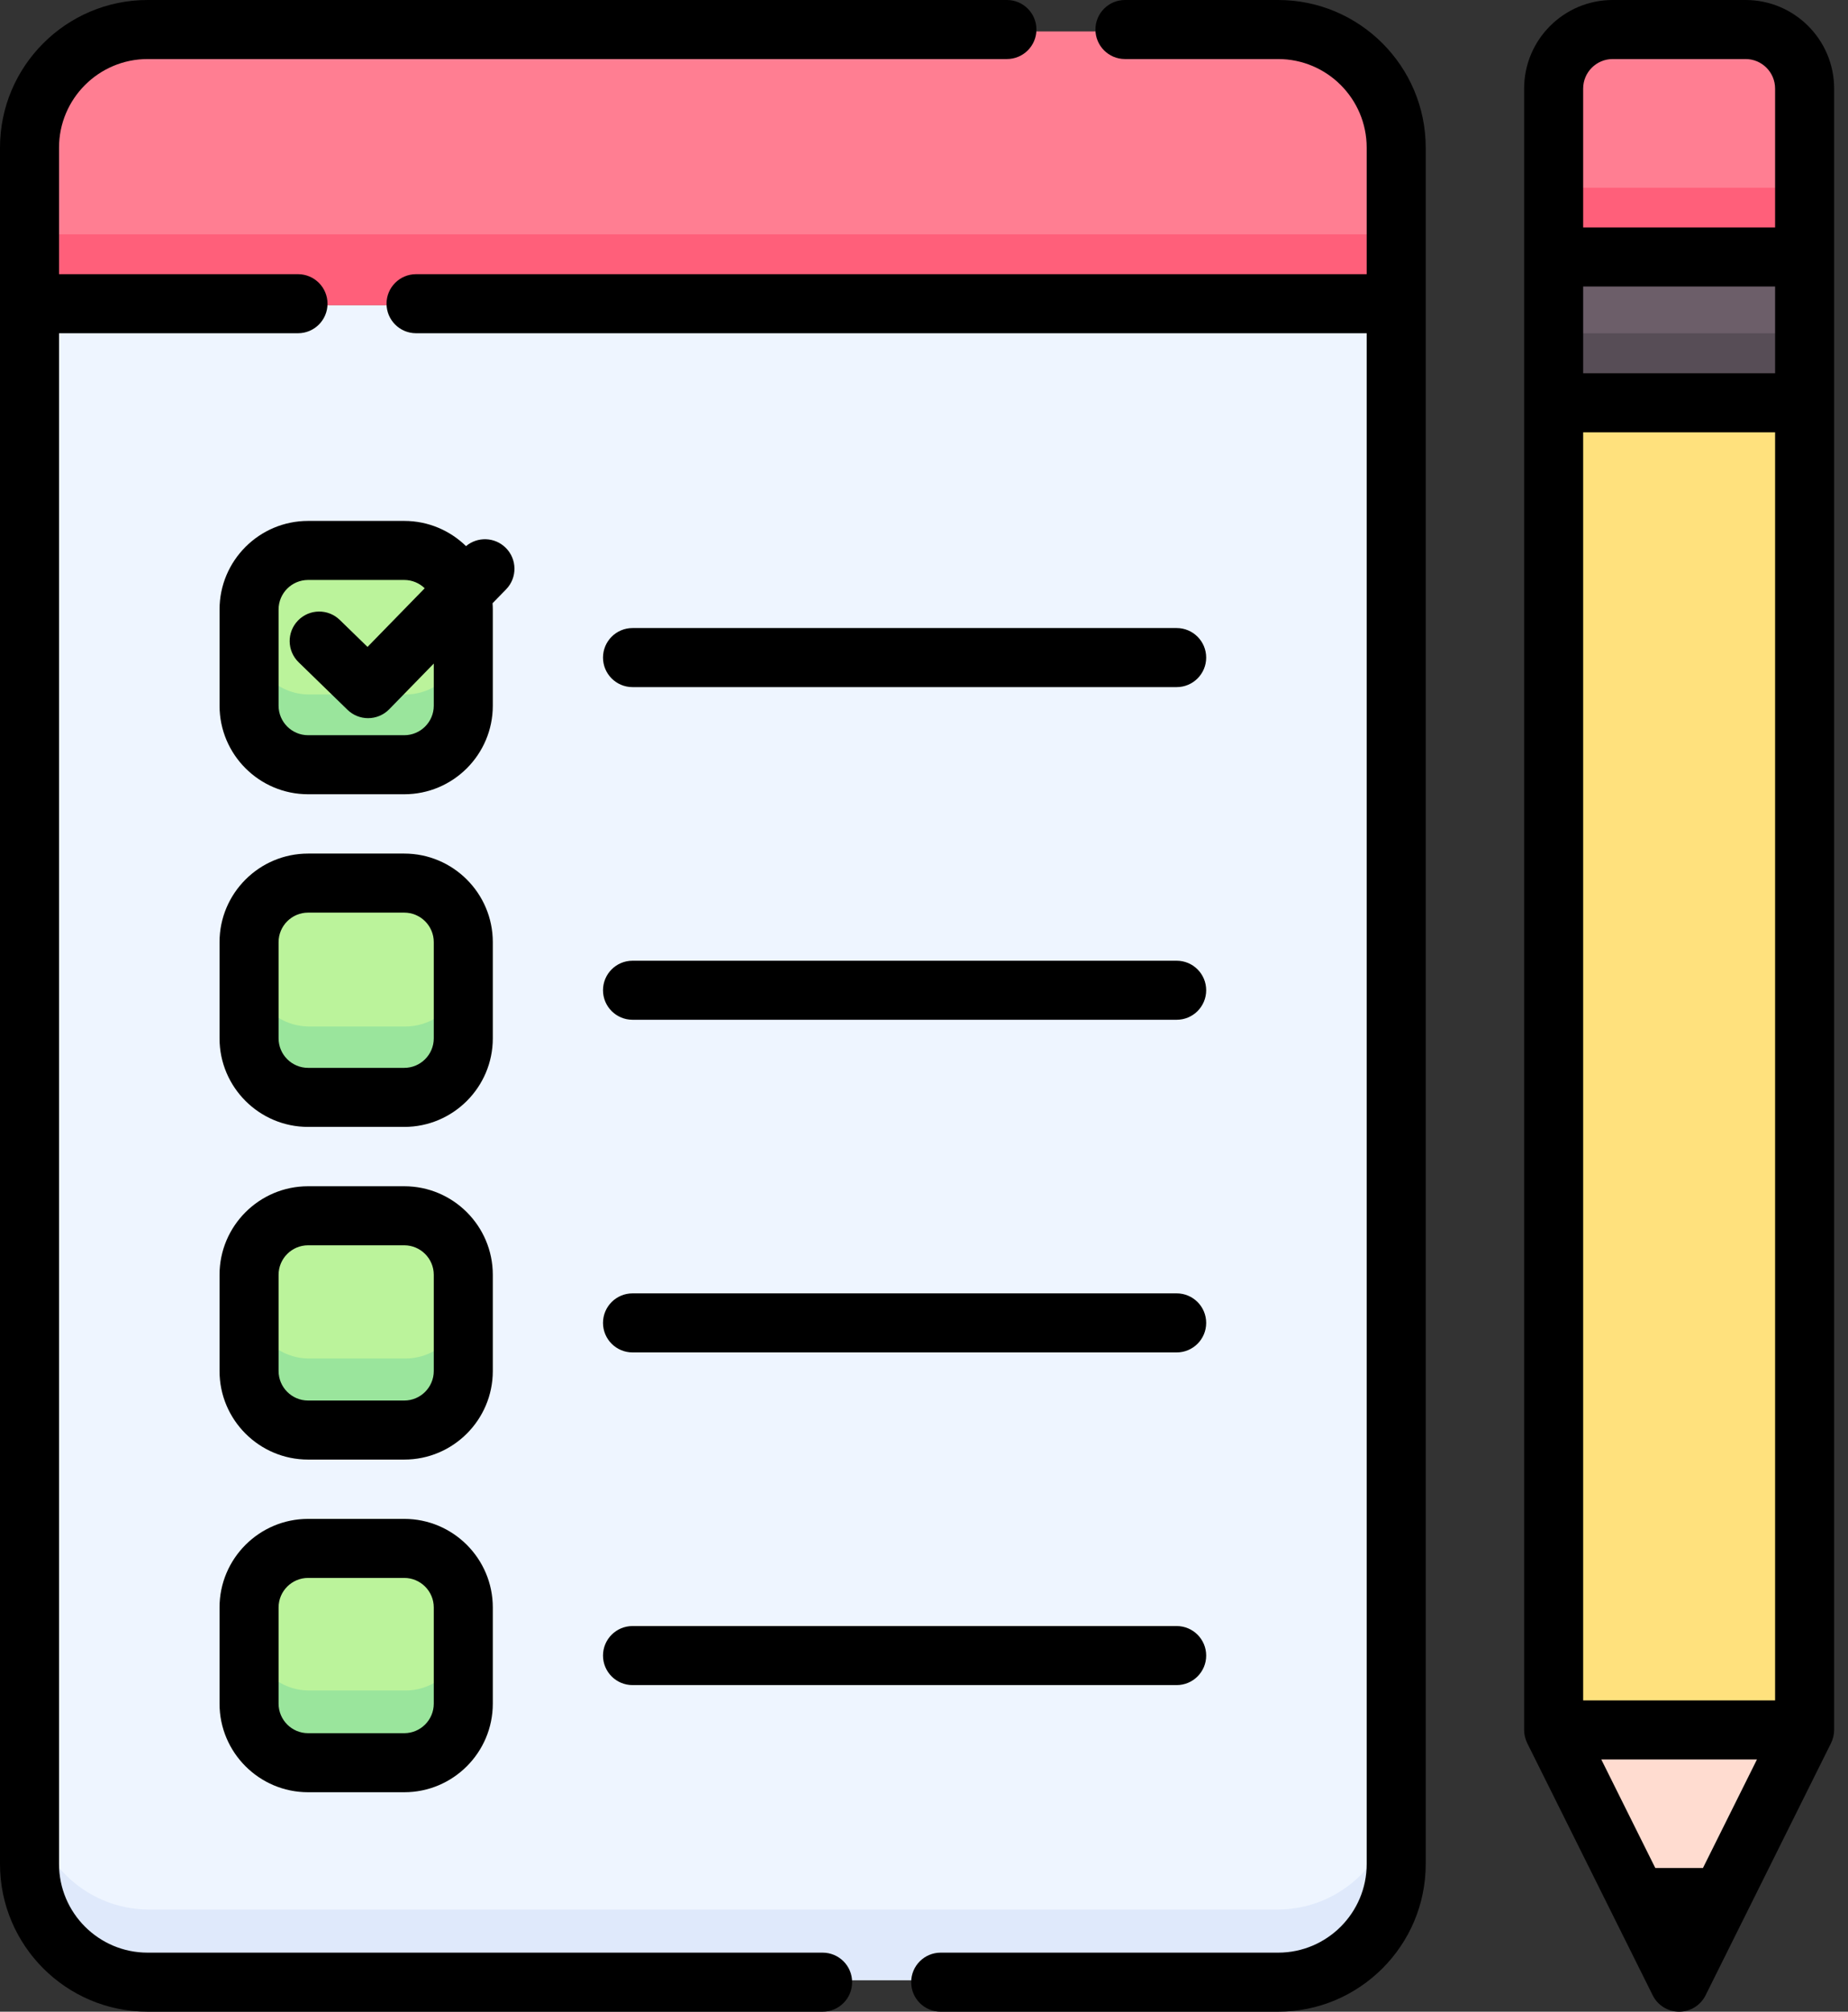
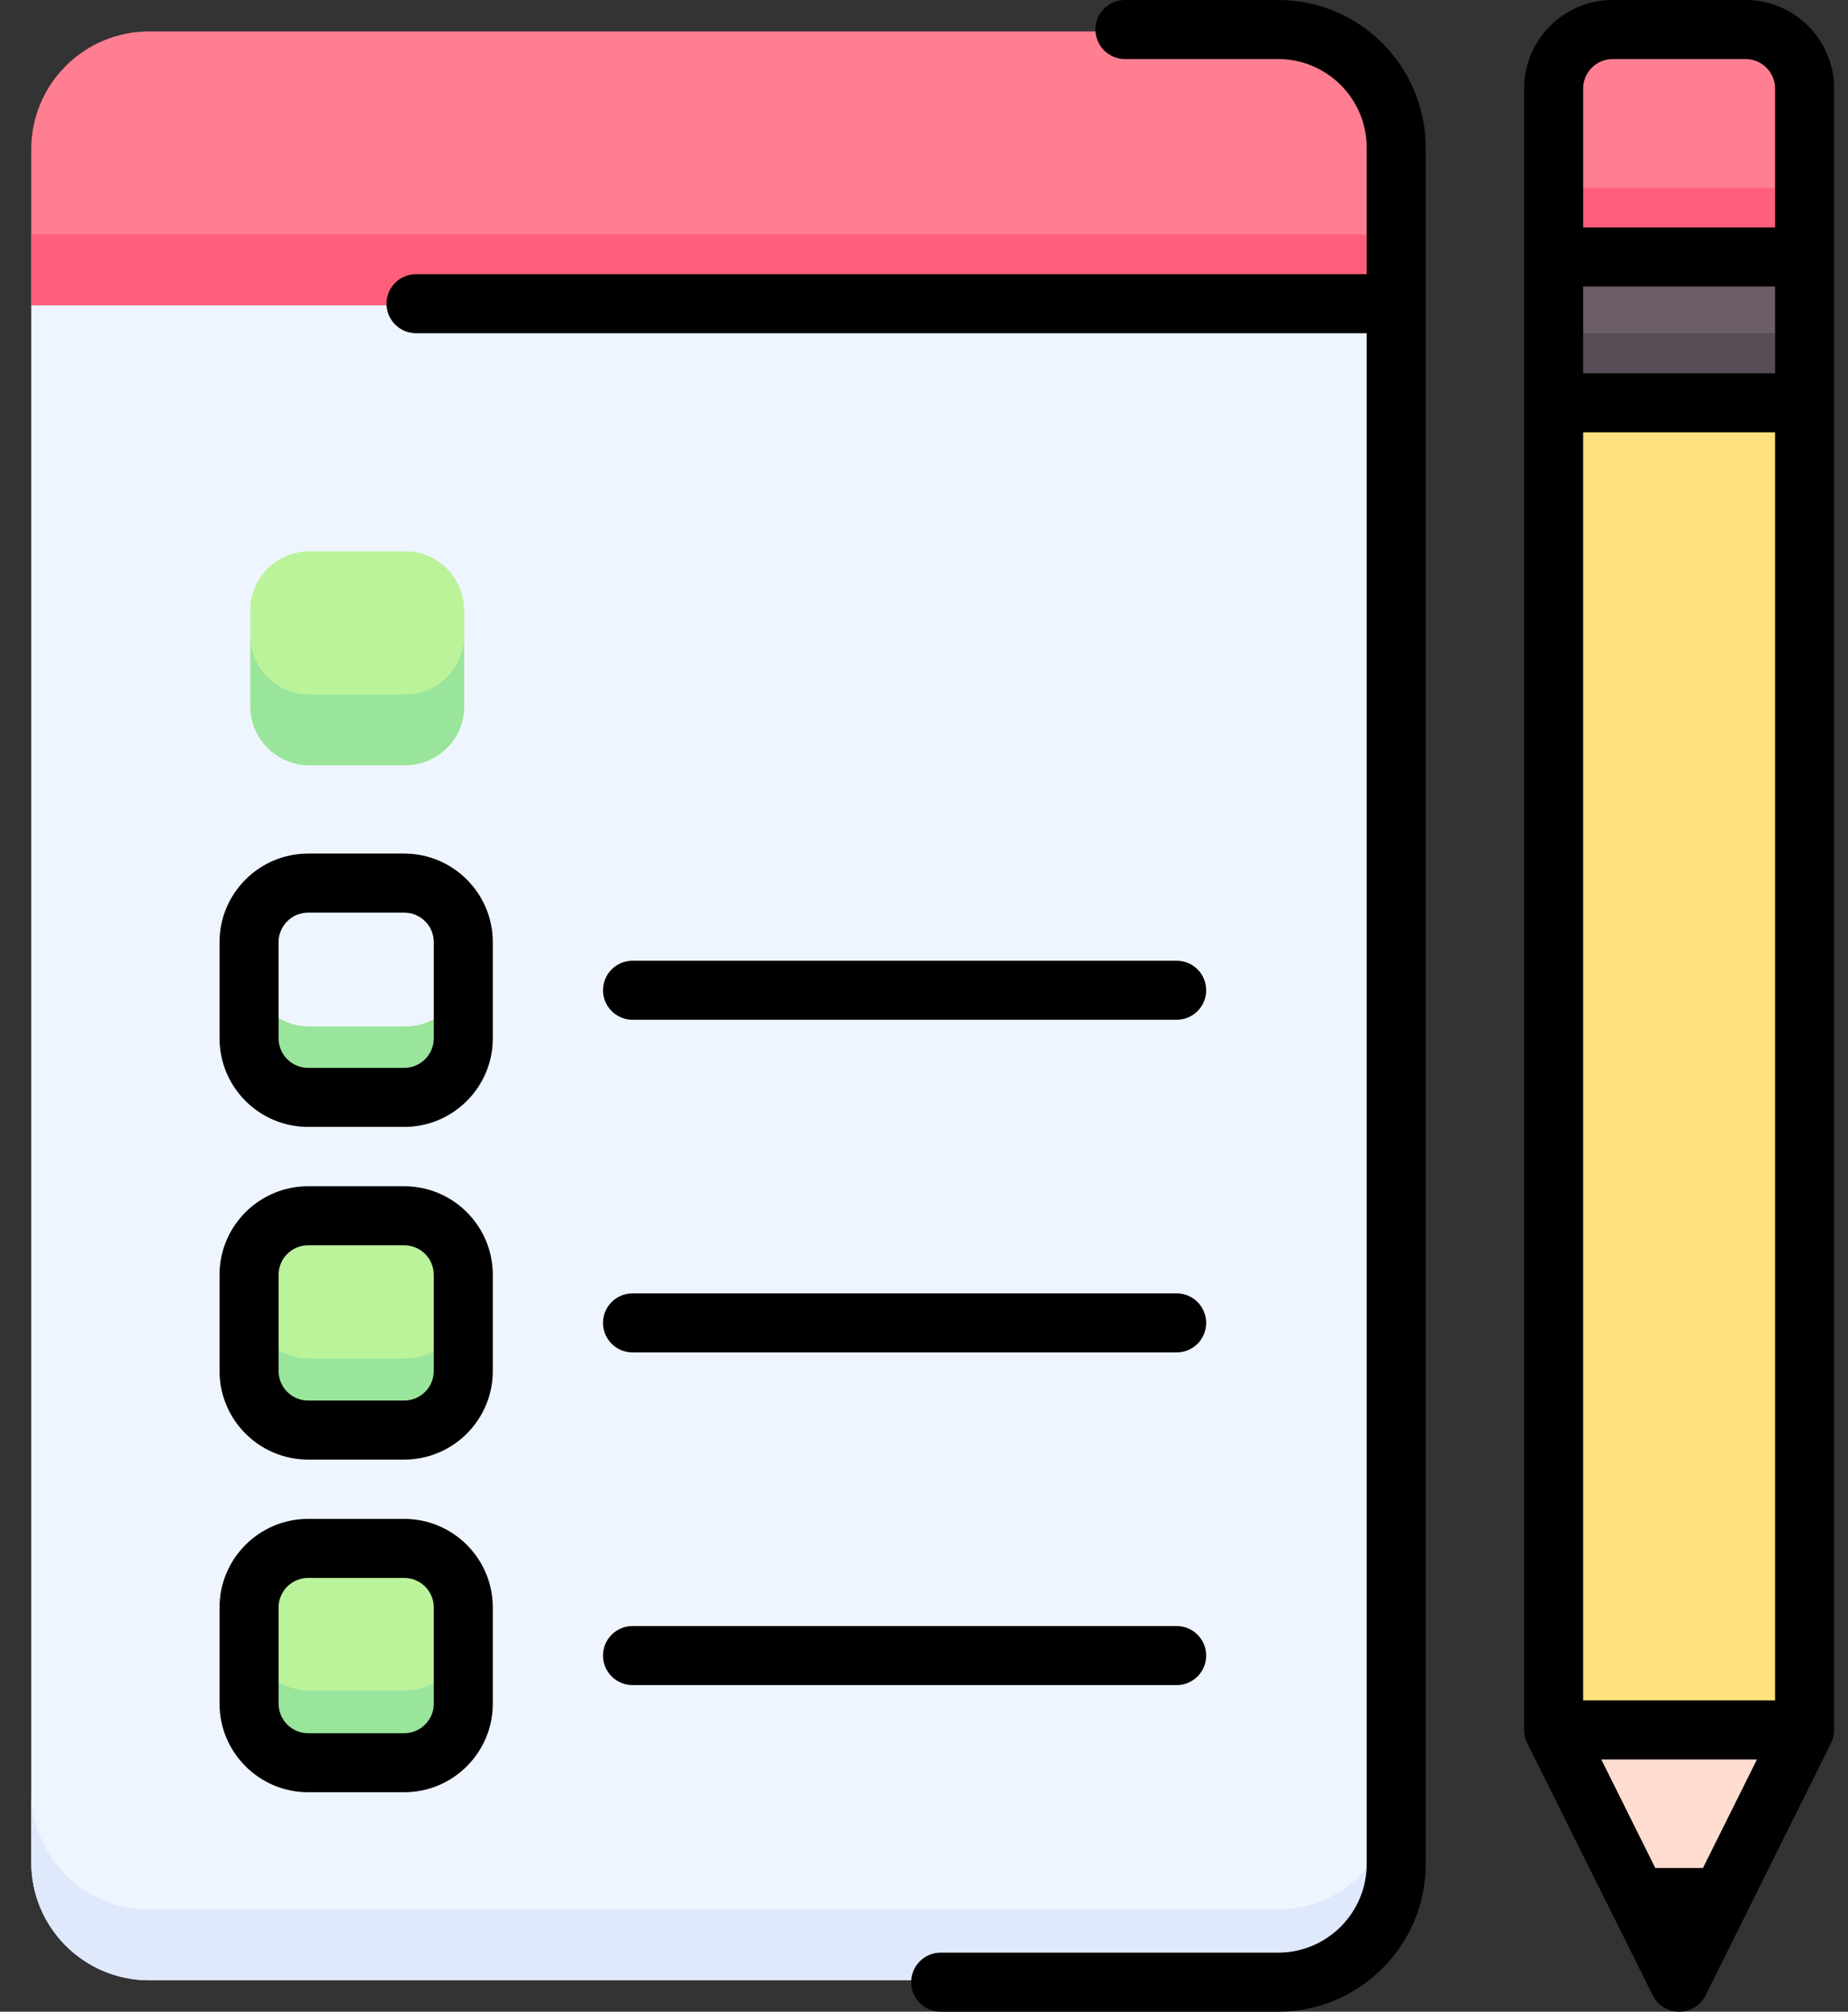
<svg xmlns="http://www.w3.org/2000/svg" width="102" height="111" viewBox="0 0 102 111" fill="none">
  <rect x="0" y="0" width="102" height="111" fill="#333333" stroke="none" />
  <path d="M70.508 109.266H8.229C4.637 109.266 1.725 106.354 1.725 102.762V16.834H77.012V102.762C77.011 106.354 74.1 109.266 70.508 109.266Z" fill="#EEF5FF" />
  <path d="M70.508 105.363H8.229C4.637 105.363 1.725 102.451 1.725 98.859V102.762C1.725 106.354 4.637 109.266 8.229 109.266H70.508C74.1 109.266 77.012 106.354 77.012 102.762V98.859C77.012 102.451 74.1 105.363 70.508 105.363Z" fill="#DFE9FB" />
  <path d="M77.011 16.834H1.725V8.238C1.725 4.646 4.637 1.734 8.229 1.734H70.508C74.1 1.734 77.012 4.646 77.012 8.238V16.834H77.011Z" fill="#FF7E92" />
  <path d="M1.725 12.931H77.012V16.834H1.725V12.931Z" fill="#FF5F7A" />
  <path d="M22.368 42.222H17.071C15.275 42.222 13.819 40.766 13.819 38.97V33.673C13.819 31.877 15.275 30.421 17.071 30.421H22.368C24.164 30.421 25.62 31.877 25.62 33.673V38.97C25.62 40.766 24.164 42.222 22.368 42.222Z" fill="#BBF39B" />
  <path d="M22.368 38.32H17.071C15.275 38.32 13.819 36.864 13.819 35.068V38.97C13.819 40.766 15.275 42.222 17.071 42.222H22.368C24.164 42.222 25.62 40.766 25.62 38.97V35.068C25.62 36.864 24.164 38.32 22.368 38.32Z" fill="#9AE59C" />
-   <path d="M22.368 60.541H17.071C15.275 60.541 13.819 59.085 13.819 57.289V51.992C13.819 50.196 15.275 48.74 17.071 48.74H22.368C24.164 48.74 25.62 50.196 25.62 51.992V57.289C25.62 59.085 24.164 60.541 22.368 60.541Z" fill="#BBF39B" />
  <path d="M22.368 78.861H17.071C15.275 78.861 13.819 77.405 13.819 75.609V70.312C13.819 68.516 15.275 67.06 17.071 67.06H22.368C24.164 67.06 25.62 68.516 25.62 70.312V75.609C25.62 77.405 24.164 78.861 22.368 78.861Z" fill="#BBF39B" />
  <path d="M22.368 97.18H17.071C15.275 97.18 13.819 95.724 13.819 93.928V88.631C13.819 86.835 15.275 85.379 17.071 85.379H22.368C24.164 85.379 25.62 86.835 25.62 88.631V93.928C25.62 95.724 24.164 97.18 22.368 97.18Z" fill="#BBF39B" />
  <path d="M22.368 56.639H17.071C15.275 56.639 13.819 55.183 13.819 53.387V57.289C13.819 59.085 15.275 60.541 17.071 60.541H22.368C24.164 60.541 25.62 59.085 25.62 57.289V53.387C25.62 55.183 24.164 56.639 22.368 56.639Z" fill="#9AE59C" />
  <path d="M22.368 74.959H17.071C15.275 74.959 13.819 73.502 13.819 71.707V75.609C13.819 77.405 15.275 78.861 17.071 78.861H22.368C24.164 78.861 25.62 77.405 25.62 75.609V71.707C25.62 73.502 24.164 74.959 22.368 74.959Z" fill="#9AE59C" />
  <path d="M22.368 93.278H17.071C15.275 93.278 13.819 91.822 13.819 90.026V93.928C13.819 95.724 15.275 97.18 17.071 97.18H22.368C24.164 97.18 25.62 95.724 25.62 93.928V90.026C25.62 91.822 24.164 93.278 22.368 93.278Z" fill="#9AE59C" />
  <path d="M85.684 22.291H99.51V95.376H85.684V22.291Z" fill="#FFE17D" />
  <path d="M85.684 14.26H99.51V22.291H85.684V14.26Z" fill="#6C5E69" />
  <path d="M85.684 18.389H99.51V22.291H85.684V18.389Z" fill="#574D56" />
-   <path d="M99.51 14.26H85.684V4.986C85.684 3.19 87.14 1.734 88.936 1.734H96.258C98.054 1.734 99.51 3.19 99.51 4.986V14.26Z" fill="#FF7E92" />
+   <path d="M99.51 14.26H85.684V4.986C85.684 3.19 87.14 1.734 88.936 1.734H96.258C98.054 1.734 99.51 3.19 99.51 4.986Z" fill="#FF7E92" />
  <path d="M85.684 10.358H99.51V14.26H85.684V10.358Z" fill="#FF5F7A" />
  <path d="M92.597 109.265L85.684 95.376H99.51L92.597 109.265Z" fill="#FFDCD0" />
-   <path d="M94.916 104.606H90.278L92.597 109.266L94.916 104.606Z" fill="#6C5E69" />
-   <path d="M45.404 107.742H8.146C5.451 107.742 3.258 105.549 3.258 102.854V18.387H16.448C17.348 18.387 18.077 17.658 18.077 16.758C18.077 15.858 17.348 15.129 16.448 15.129H3.258V8.146C3.258 5.451 5.451 3.258 8.146 3.258H55.576C56.476 3.258 57.205 2.529 57.205 1.629C57.205 0.729 56.476 0 55.576 0H8.146C3.654 0 0 3.654 0 8.146V102.854C0 107.345 3.654 111 8.146 111H45.404C46.304 111 47.033 110.27 47.033 109.37C47.033 108.47 46.304 107.742 45.404 107.742Z" fill="black" />
  <path d="M70.547 0H62.092C61.193 0 60.463 0.729 60.463 1.629C60.463 2.529 61.193 3.258 62.092 3.258H70.547C73.242 3.258 75.434 5.451 75.434 8.146V15.129H22.964C22.064 15.129 21.335 15.858 21.335 16.758C21.335 17.658 22.064 18.387 22.964 18.387H75.434V102.854C75.434 105.549 73.242 107.742 70.547 107.742H51.921C51.021 107.742 50.292 108.471 50.292 109.371C50.292 110.271 51.021 111 51.921 111H70.547C75.038 111 78.692 107.346 78.692 102.854V8.146C78.692 3.654 75.038 0 70.547 0Z" fill="black" />
-   <path d="M27.904 30.217C27.3 29.627 26.355 29.602 25.722 30.133C24.84 29.274 23.637 28.743 22.313 28.743H17.005C14.31 28.743 12.118 30.935 12.118 33.63V38.938C12.118 41.633 14.31 43.825 17.005 43.825H22.313C25.008 43.825 27.2 41.633 27.2 38.938V33.63C27.2 33.514 27.195 33.4 27.187 33.285L27.933 32.52C28.561 31.876 28.548 30.845 27.904 30.217ZM23.942 38.938C23.942 39.836 23.211 40.567 22.312 40.567H17.005C16.107 40.567 15.376 39.836 15.376 38.938V33.63C15.376 32.732 16.107 32.001 17.005 32.001H22.312C22.751 32.001 23.148 32.176 23.442 32.459L20.285 35.695L18.753 34.205C18.108 33.578 17.077 33.592 16.45 34.237C15.822 34.882 15.837 35.914 16.482 36.541L19.18 39.165C19.497 39.473 19.907 39.626 20.316 39.626C20.74 39.626 21.163 39.462 21.483 39.135L23.942 36.613L23.942 38.938Z" fill="black" />
-   <path d="M34.913 37.913H64.946C65.846 37.913 66.575 37.184 66.575 36.284C66.575 35.384 65.846 34.654 64.946 34.654H34.913C34.013 34.654 33.283 35.384 33.283 36.284C33.283 37.184 34.013 37.913 34.913 37.913Z" fill="black" />
  <path d="M27.2 51.985C27.2 49.29 25.008 47.098 22.312 47.098H17.005C14.31 47.098 12.117 49.29 12.117 51.985V57.293C12.117 59.988 14.31 62.18 17.005 62.18H22.312C25.008 62.18 27.2 59.988 27.2 57.293V51.985ZM23.942 57.293C23.942 58.191 23.211 58.922 22.312 58.922H17.005C16.107 58.922 15.376 58.191 15.376 57.293V51.985C15.376 51.087 16.107 50.356 17.005 50.356H22.312C23.211 50.356 23.942 51.087 23.942 51.985V57.293Z" fill="black" />
  <path d="M34.913 56.268H64.946C65.846 56.268 66.575 55.539 66.575 54.639C66.575 53.739 65.846 53.01 64.946 53.01H34.913C34.013 53.01 33.283 53.739 33.283 54.639C33.283 55.539 34.013 56.268 34.913 56.268Z" fill="black" />
  <path d="M27.2 70.341C27.2 67.646 25.008 65.454 22.312 65.454H17.005C14.31 65.454 12.117 67.646 12.117 70.341V75.648C12.117 78.344 14.31 80.536 17.005 80.536H22.312C25.008 80.536 27.2 78.344 27.2 75.648V70.341ZM23.942 75.648C23.942 76.547 23.211 77.278 22.312 77.278H17.005C16.107 77.278 15.376 76.547 15.376 75.648V70.341C15.376 69.443 16.107 68.712 17.005 68.712H22.312C23.211 68.712 23.942 69.443 23.942 70.341V75.648Z" fill="black" />
  <path d="M34.913 74.623H64.946C65.846 74.623 66.575 73.894 66.575 72.994C66.575 72.094 65.846 71.365 64.946 71.365H34.913C34.013 71.365 33.283 72.094 33.283 72.994C33.283 73.894 34.013 74.623 34.913 74.623Z" fill="black" />
  <path d="M22.312 83.808H17.005C14.31 83.808 12.117 86.001 12.117 88.696V94.003C12.117 96.698 14.31 98.891 17.005 98.891H22.312C25.008 98.891 27.2 96.698 27.2 94.003V88.696C27.2 86.001 25.008 83.808 22.312 83.808ZM23.942 94.003C23.942 94.902 23.211 95.633 22.312 95.633H17.005C16.107 95.633 15.376 94.902 15.376 94.003V88.696C15.376 87.797 16.107 87.066 17.005 87.066H22.312C23.211 87.066 23.942 87.797 23.942 88.696V94.003Z" fill="black" />
  <path d="M34.913 92.979H64.946C65.846 92.979 66.575 92.25 66.575 91.35C66.575 90.45 65.846 89.721 64.946 89.721H34.913C34.013 89.721 33.283 90.45 33.283 91.35C33.283 92.25 34.013 92.979 34.913 92.979Z" fill="black" />
  <path d="M96.347 0H89.011C86.316 0 84.124 2.192 84.124 4.887V95.454C84.125 95.707 84.185 95.954 84.294 96.18L91.221 110.097C91.496 110.65 92.061 111 92.679 111C93.297 111 93.862 110.65 94.138 110.097L101.064 96.18C101.173 95.954 101.233 95.707 101.235 95.454V4.887C101.235 2.192 99.042 0 96.347 0ZM97.976 20.597H87.382V15.809H97.976V20.597ZM87.382 23.855H97.976V93.825H87.382V23.855ZM87.382 4.887C87.382 3.989 88.113 3.258 89.011 3.258H96.347C97.246 3.258 97.976 3.989 97.976 4.887V12.55H87.382V4.887ZM93.994 103.072H91.364L88.383 97.083H96.975L93.994 103.072Z" fill="black" />
</svg>